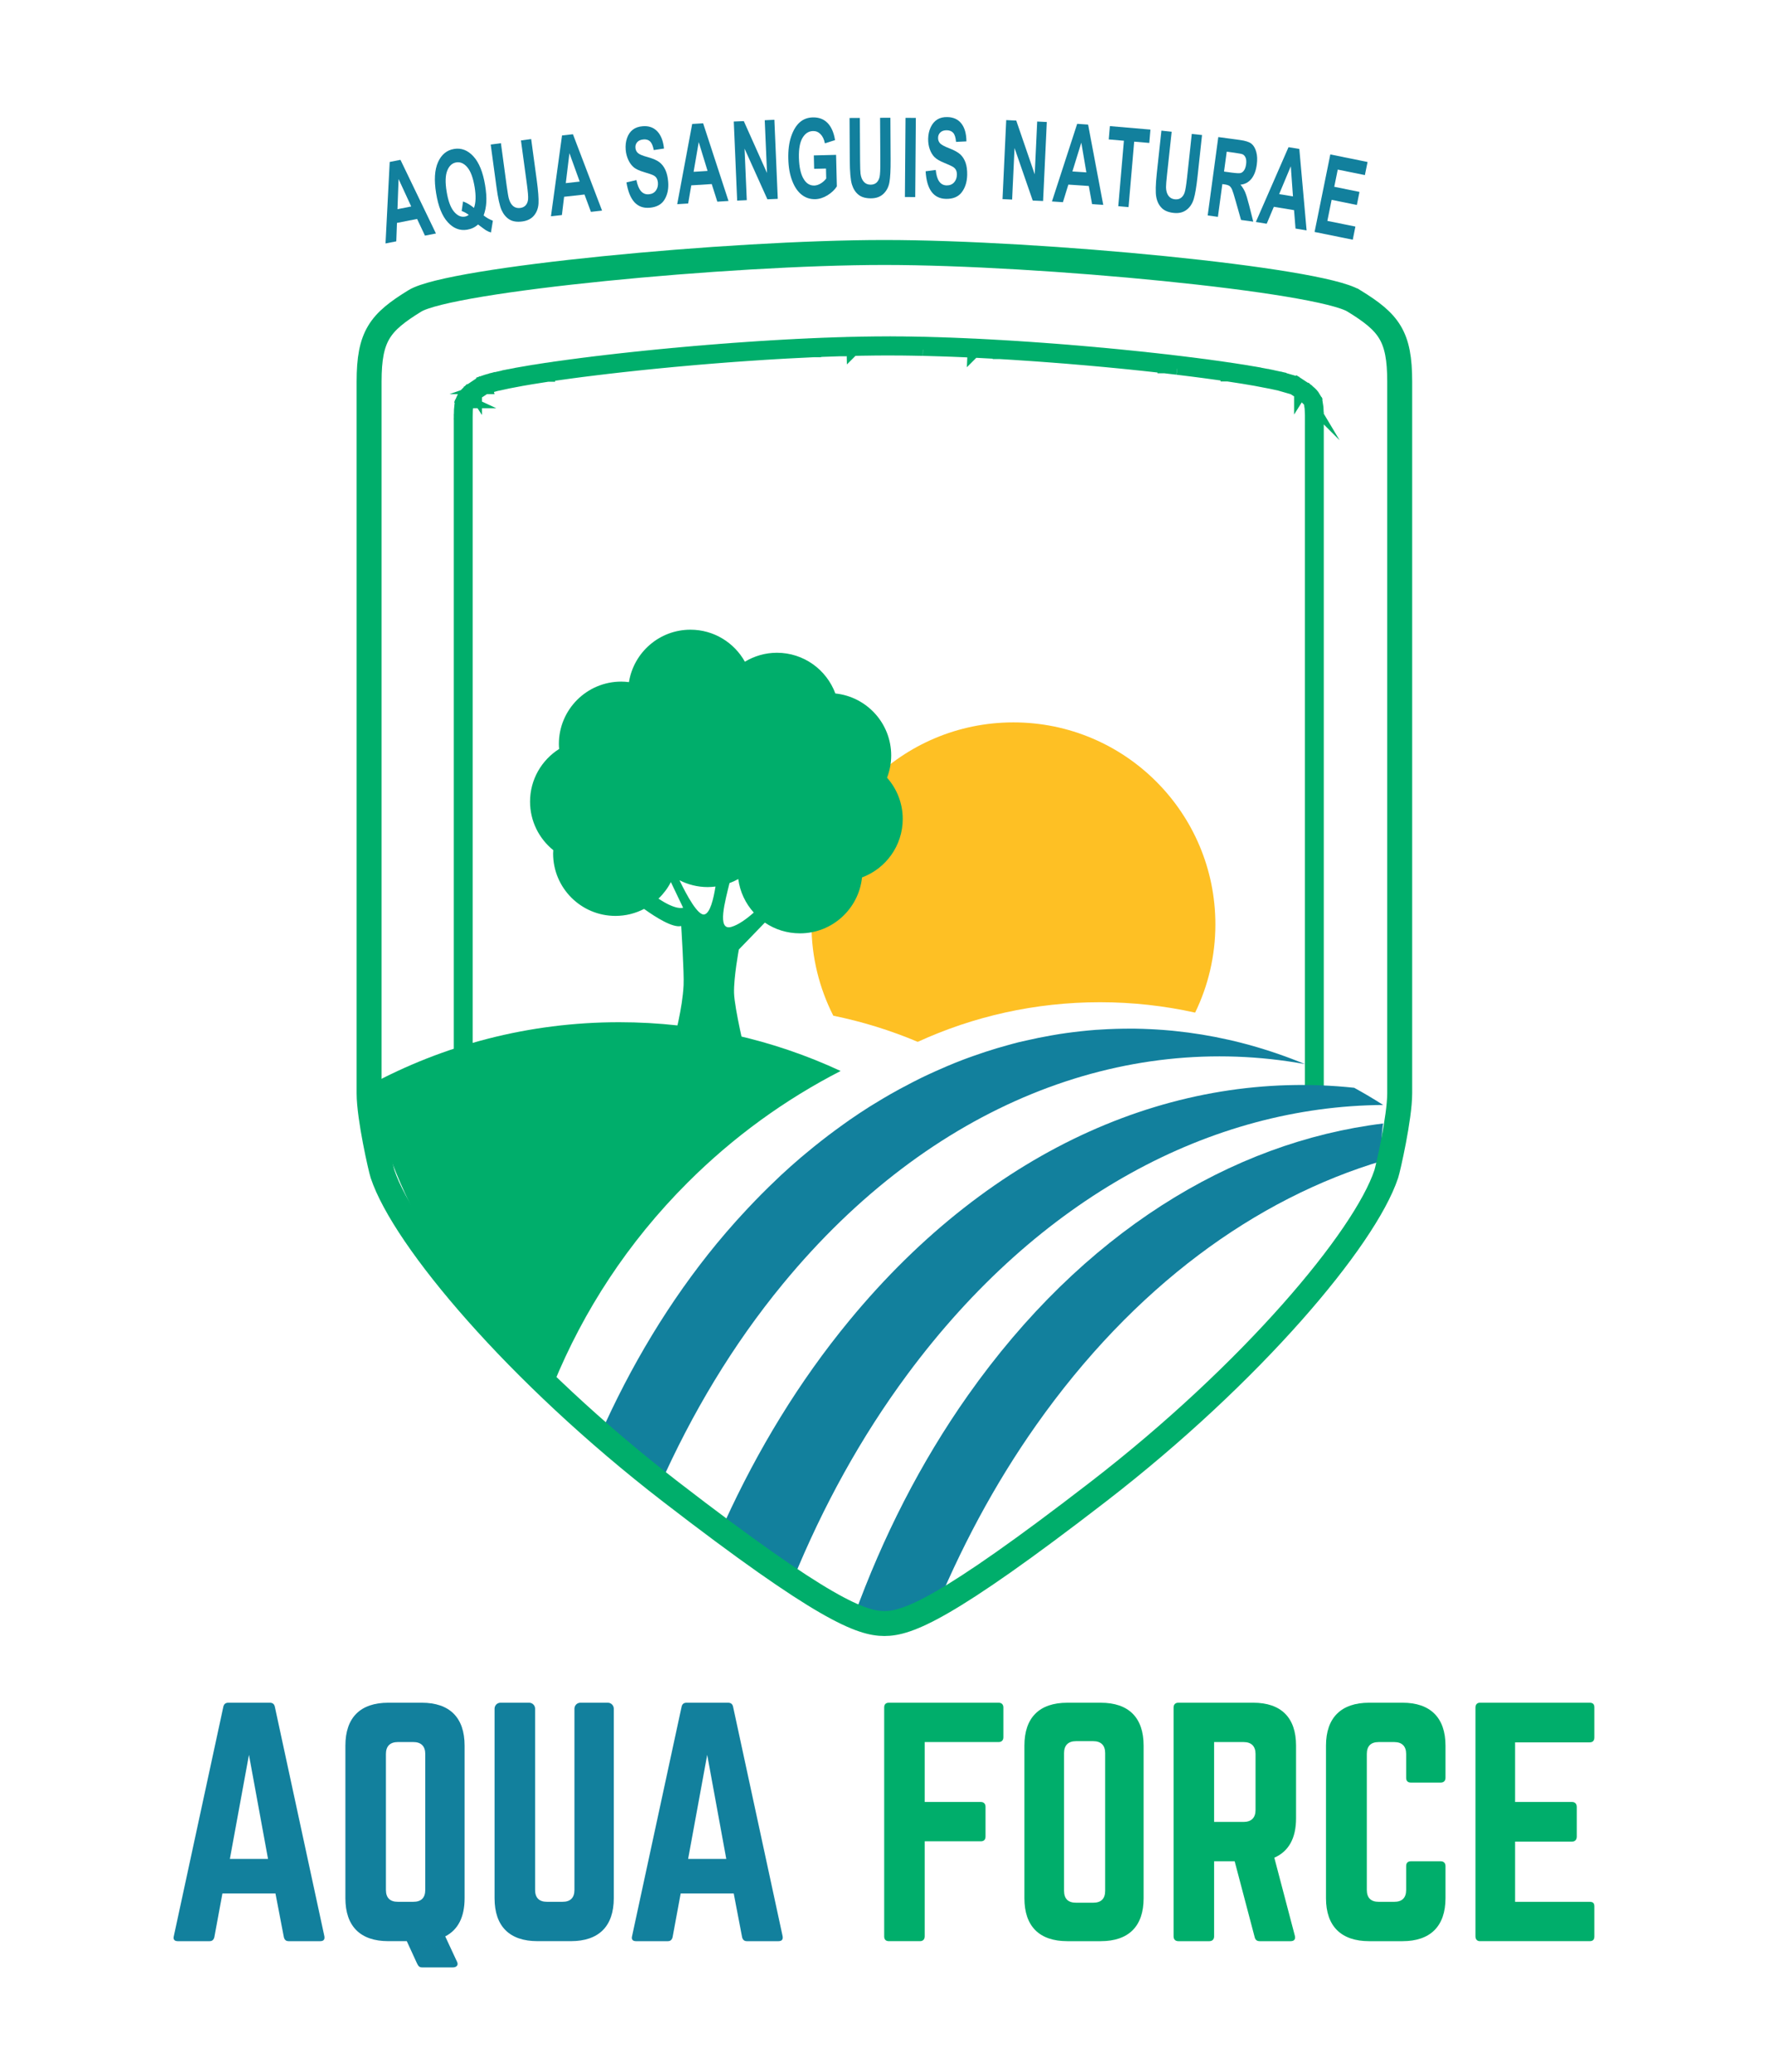
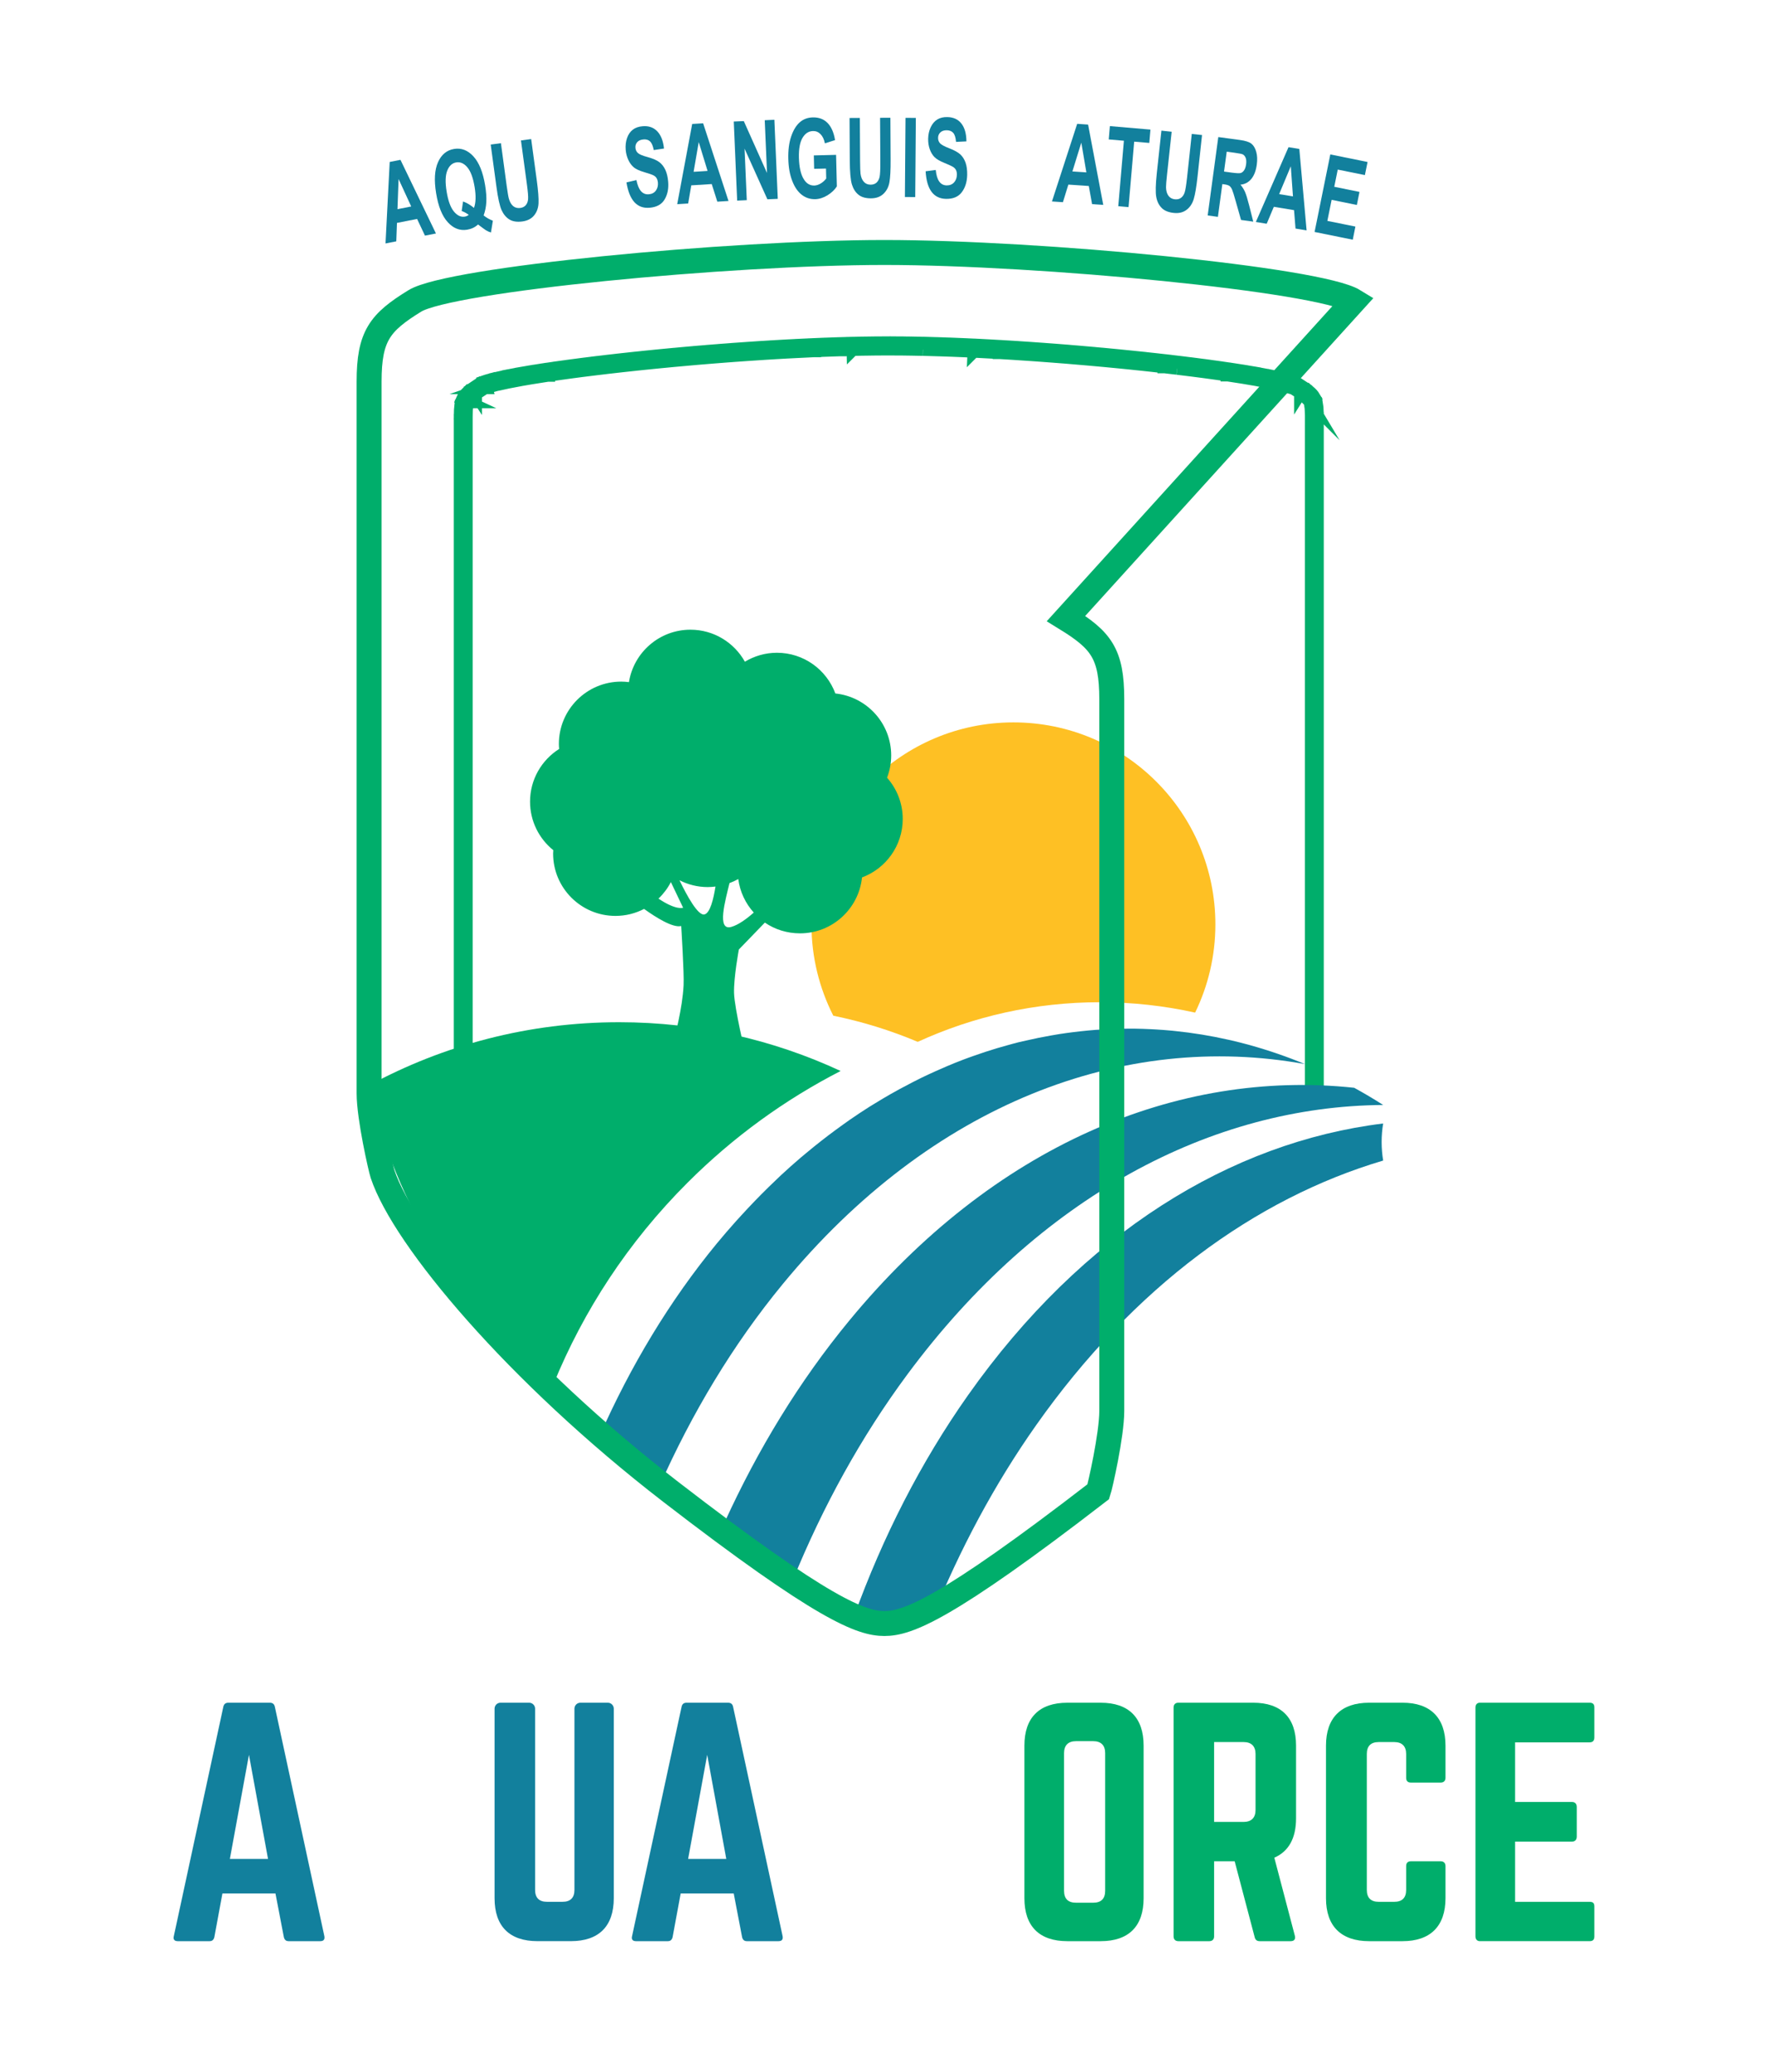
<svg xmlns="http://www.w3.org/2000/svg" width="100%" height="100%" viewBox="0 0 142 166" version="1.1" xml:space="preserve" style="fill-rule:evenodd;clip-rule:evenodd;stroke-miterlimit:10;">
  <path d="M71.913,27.986l-0.511,-0.002l0.001,-0.53l0.513,0.002l-0.003,0.53Zm-1.53,0l-0.004,-0.529l0.512,-0.003l0.001,0.53l-0.509,0.002Zm2.55,0.011l-0.51,-0.007l0.005,-0.529l0.513,0.006l-0.008,0.53Zm-3.571,0.002l-0.008,-0.53l0.512,-0.007l0.006,0.53l-0.51,0.007Zm4.592,0.017l-0.51,-0.01l0.009,-0.531l0.511,0.011l-0.01,0.53Zm-5.612,0.004l-0.012,-0.53l0.512,-0.011l0.009,0.529l-0.509,0.012Zm6.632,0.023l-0.51,-0.015l0.013,-0.53l0.513,0.015l-0.016,0.53Zm-7.653,0.005l-0.015,-0.53l0.511,-0.015l0.014,0.53l-0.51,0.015Zm8.675,0.028l-0.511,-0.017l0.016,-0.53l0.512,0.018l-0.017,0.529Zm-9.695,0.006l-0.018,-0.53l0.511,-0.018l0.017,0.53l-0.51,0.018Zm10.715,0.034l-0.512,-0.021l0.021,-0.529l0.511,0.021l-0.02,0.529Zm-11.736,0.007l-0.021,-0.53l0.47,-0.02l0.06,0.528l-0.509,0.022Zm12.756,0.039l-0.51,-0.024l0.022,-0.529l0.511,0.023l-0.023,0.53Zm-13.776,0.008l-0.024,-0.53l0.511,-0.024l0.022,0.529l-0.509,0.025Zm14.797,0.044l-0.511,-0.027l0.025,-0.53l0.511,0.027l-0.025,0.53Zm-15.818,0.007l-0.026,-0.529l0.46,-0.024l0.076,0.527l-0.51,0.026Zm16.836,0.049l-0.508,-0.029l0.026,-0.529l0.511,0.029l-0.029,0.529Zm-17.856,0.008l-0.029,-0.529l0.512,-0.029l0.027,0.529l-0.51,0.029Zm18.874,0.052l-0.51,-0.031l0.03,-0.529l0.51,0.031l-0.03,0.529Zm-19.893,0.01l-0.031,-0.528l0.512,-0.032l0.029,0.529l-0.51,0.031Zm20.913,0.057l-0.511,-0.034l0.032,-0.529l0.511,0.034l-0.032,0.529Zm-21.936,0.011l-0.034,-0.529l0.513,-0.035l0.032,0.53l-0.511,0.034Zm22.957,0.059l-0.511,-0.036l0.035,-0.528l0.511,0.036l-0.035,0.528Zm-23.977,0.012l-0.036,-0.529l0.512,-0.036l0.034,0.529l-0.51,0.036Zm24.998,0.064l-0.509,-0.038l0.036,-0.529l0.511,0.038l-0.038,0.529Zm-26.016,0.011l-0.039,-0.528l0.51,-0.038l0.037,0.528l-0.508,0.038Zm27.035,0.068l-0.509,-0.04l0.039,-0.529l0.51,0.04l-0.04,0.529Zm-28.052,0.012l-0.04,-0.528l0.51,-0.04l0.038,0.528l-0.508,0.04Zm29.071,0.072l-0.509,-0.043l0.04,-0.528l0.51,0.042l-0.041,0.529Zm-30.09,0.012l-0.041,-0.528l0.51,-0.042l0.04,0.528l-0.509,0.042Zm31.107,0.075l-0.508,-0.044l0.043,-0.528l0.509,0.044l-0.044,0.528Zm-32.124,0.014l-0.044,-0.528l0.511,-0.045l0.042,0.528l-0.509,0.045Zm33.143,0.078l-0.509,-0.046l0.044,-0.528l0.511,0.046l-0.046,0.528Zm-34.161,0.014l-0.046,-0.527l0.51,-0.047l0.045,0.528l-0.509,0.046Zm35.179,0.082l-0.509,-0.049l0.046,-0.528l0.509,0.049l-0.046,0.528Zm-36.197,0.015l-0.047,-0.528l0.51,-0.049l0.046,0.528l-0.509,0.049Zm37.213,0.085l-0.509,-0.051l0.049,-0.527l0.51,0.051l-0.05,0.527Zm-38.229,0.016l-0.05,-0.528l0.51,-0.051l0.048,0.528l-0.508,0.051Zm39.247,0.089l-0.51,-0.053l0.052,-0.527l0.508,0.052l-0.05,0.528Zm-40.264,0.016l-0.052,-0.527l0.51,-0.053l0.05,0.527l-0.508,0.053Zm41.278,0.093l-0.507,-0.055l0.052,-0.527l0.509,0.055l-0.054,0.527Zm-42.294,0.017l-0.054,-0.527l0.509,-0.056l0.053,0.528l-0.508,0.055Zm43.31,0.097l-0.508,-0.057l0.056,-0.527l0.509,0.057l-0.057,0.527Zm-44.326,0.018l-0.056,-0.527l0.508,-0.058l0.056,0.527l-0.508,0.058Zm45.342,0.101l-0.508,-0.06l0.057,-0.527l0.509,0.061l-0.058,0.526Zm-46.357,0.019l-0.058,-0.527l0.508,-0.06l0.058,0.526l-0.508,0.061Zm47.371,0.106l-0.508,-0.063l0.061,-0.526l0.509,0.063l-0.062,0.526Zm-48.386,0.019l-0.061,-0.526l0.508,-0.064l0.061,0.527l-0.508,0.063Zm49.4,0.111l-0.507,-0.066l0.063,-0.526l0.507,0.066l-0.063,0.526Zm-50.412,0.02l-0.065,-0.525l0.508,-0.067l0.064,0.525l-0.507,0.067Zm51.426,0.118l-0.508,-0.07l0.067,-0.526l0.507,0.07l-0.066,0.526Zm-52.439,0.021l-0.068,-0.526l0.508,-0.07l0.066,0.526l-0.506,0.07Zm53.449,0.123l-0.506,-0.074l0.07,-0.524l0.508,0.074l-0.072,0.524Zm-54.46,0.023l-0.072,-0.525l0.508,-0.074l0.07,0.524l-0.506,0.075Zm55.47,0.131l-0.505,-0.078l0.074,-0.524l0.507,0.079l-0.076,0.523Zm-56.479,0.025l-0.078,-0.524l0.507,-0.08l0.076,0.524l-0.505,0.08Zm57.485,0.142l-0.503,-0.085l0.08,-0.523l0.507,0.085l-0.084,0.523Zm-58.492,0.026l-0.085,-0.522l0.506,-0.087l0.082,0.523l-0.503,0.086Zm59.496,0.157c-0.16,-0.032 -0.327,-0.062 -0.5,-0.094l0.088,-0.522c0.175,0.032 0.343,0.063 0.506,0.095l-0.094,0.521Zm-60.499,0.029l-0.095,-0.521c0.162,-0.031 0.331,-0.064 0.506,-0.096l0.089,0.522c-0.173,0.032 -0.34,0.064 -0.5,0.095Zm61.494,0.178c-0.155,-0.035 -0.321,-0.071 -0.496,-0.108l0.1,-0.519c0.178,0.037 0.347,0.073 0.506,0.109l-0.11,0.518Zm-62.488,0.035l-0.113,-0.517c0.158,-0.037 0.327,-0.075 0.506,-0.113l0.102,0.519c-0.175,0.037 -0.341,0.074 -0.495,0.111Zm63.462,0.221c-0.14,-0.045 -0.301,-0.09 -0.482,-0.137l0.124,-0.514c0.191,0.049 0.361,0.097 0.507,0.144l-0.149,0.507Zm-64.425,0.047l-0.165,-0.502c0.144,-0.05 0.313,-0.102 0.509,-0.155l0.131,0.512c-0.183,0.05 -0.342,0.098 -0.475,0.145Zm65.259,0.41c-0.125,-0.085 -0.267,-0.177 -0.426,-0.279l0.268,-0.451c0.164,0.105 0.31,0.2 0.438,0.287l-0.28,0.443Zm-66.08,0.086l-0.287,-0.439c0.127,-0.088 0.272,-0.185 0.437,-0.292l0.271,0.45c-0.159,0.103 -0.298,0.195 -0.421,0.281Zm66.761,0.526c-0.063,-0.106 -0.155,-0.208 -0.289,-0.321l0.324,-0.41c0.178,0.151 0.305,0.294 0.399,0.452l-0.434,0.279Zm-67.374,0.109l-0.467,-0.217c0.08,-0.186 0.195,-0.347 0.359,-0.507l0.35,0.387c-0.115,0.112 -0.19,0.216 -0.242,0.337Zm67.554,0.781c-0.007,-0.206 -0.021,-0.362 -0.042,-0.49l0.503,-0.092c0.026,0.153 0.042,0.332 0.05,0.563l-0.511,0.019Zm-67.682,0.155l-0.511,-0.011c0.004,-0.212 0.013,-0.394 0.03,-0.553l0.509,0.061c-0.017,0.145 -0.024,0.31 -0.028,0.503Zm68.2,0.894l-0.51,0l0,-0.528l0.51,-0.003l0,0.531Zm-68.204,0.159l-0.511,0l0,-0.53l0.511,0l0,0.53Zm68.204,0.901l-0.511,0l0,-0.53l0.511,0l0,0.53Zm-68.204,0.159l-0.511,0l0,-0.53l0.511,0l0,0.53Zm68.204,0.901l-0.511,0l0,-0.53l0.511,0l0,0.53Zm-68.204,0.159l-0.511,0l0,-0.53l0.511,0l0,0.53Zm68.204,0.901l-0.511,0l0,-0.53l0.511,0l0,0.53Zm-68.204,0.159l-0.511,0l0,-0.53l0.511,0l0,0.53Zm68.204,0.901l-0.511,0l0,-0.53l0.511,0l0,0.53Zm-68.204,0.159l-0.511,0l0,-0.53l0.511,0l0,0.53Zm68.204,0.901l-0.511,0l0,-0.53l0.511,0l0,0.53Zm-68.204,0.159l-0.511,0l0,-0.53l0.511,0l0,0.53Zm68.204,0.901l-0.511,0l0,-0.53l0.511,0l0,0.53Zm-68.204,0.159l-0.511,0l0,-0.53l0.511,0l0,0.53Zm68.204,0.901l-0.511,0l0,-0.53l0.511,0l0,0.53Zm-68.204,0.159l-0.511,0l0,-0.53l0.511,0l0,0.53Zm68.204,0.901l-0.511,0l0,-0.53l0.511,0l0,0.53Zm-68.204,0.158l-0.511,0l0,-0.53l0.511,0l0,0.53Zm68.204,0.901l-0.511,0l0,-0.53l0.511,0l0,0.53Zm-68.204,0.159l-0.511,0l0,-0.53l0.511,0l0,0.53Zm68.204,0.901l-0.511,0l0,-0.53l0.511,0l0,0.53Zm-68.204,0.159l-0.511,0l0,-0.53l0.511,0l0,0.53Zm68.204,0.901l-0.511,0l0,-0.53l0.511,0l0,0.53Zm-68.204,0.159l-0.511,0l0,-0.53l0.511,0l0,0.53Zm68.204,0.901l-0.511,-0.001l0,-0.53l0.511,0l0,0.53Zm-68.204,0.16l-0.511,0l0,-0.53l0.511,0l0,0.53Zm68.204,0.901l-0.511,-0.001l0,-0.53l0.511,0l0,0.53Zm-68.204,0.159l-0.511,0l0,-0.53l0.511,0l0,0.53Zm68.204,0.901l-0.511,0l0,-0.53l0.511,0l0,0.53Zm-68.204,0.159l-0.511,0l0,-0.53l0.511,0l0,0.53Zm68.204,0.901l-0.511,0l0,-0.53l0.511,0l0,0.53Zm-68.204,0.159l-0.511,0l0,-0.53l0.511,0l0,0.53Zm68.204,0.901l-0.511,0l0,-0.53l0.511,0l0,0.53Zm-68.204,0.159l-0.511,0l0,-0.53l0.511,0l0,0.53Zm68.204,0.9l-0.511,0l0,-0.53l0.511,0l0,0.53Zm-68.204,0.159l-0.511,0l0,-0.53l0.511,0l0,0.53Zm68.204,0.901l-0.511,0l0,-0.53l0.511,0l0,0.53Zm-68.204,0.159l-0.511,0l0,-0.53l0.511,0l0,0.53Zm68.204,0.901l-0.511,0l0,-0.53l0.511,0l0,0.53Zm-68.204,0.16l-0.511,0l0,-0.53l0.511,0l0,0.53Zm68.204,0.9l-0.511,0l0,-0.53l0.511,0l0,0.53Zm-68.204,0.159l-0.511,0l0,-0.53l0.511,0l0,0.53Zm68.204,0.901l-0.511,0l0,-0.53l0.511,0l0,0.53Zm-68.204,0.159l-0.511,0l0,-0.53l0.511,0l0,0.53Zm68.204,0.901l-0.511,0l0,-0.53l0.511,0l0,0.53Zm-68.204,0.159l-0.511,0l0,-0.53l0.511,0l0,0.53Zm68.204,0.901l-0.511,0l0,-0.53l0.511,0l0,0.53Zm-68.204,0.159l-0.511,0l0,-0.53l0.511,0l0,0.53Zm68.204,0.901l-0.511,0l0,-0.53l0.511,0l0,0.53Zm-68.204,0.159l-0.511,0l0,-0.53l0.511,0l0,0.53Zm68.204,0.901l-0.511,0l0,-0.53l0.511,0l0,0.53Zm-68.204,0.158l-0.511,0l0,-0.53l0.511,0l0,0.53Zm68.204,0.901l-0.511,0l0,-0.53l0.511,0l0,0.53Zm-68.204,0.159l-0.511,0l0,-0.53l0.511,0l0,0.53Zm68.204,0.901l-0.511,0l0,-0.53l0.511,0l0,0.53Zm-68.204,0.16l-0.511,0l0,-0.53l0.511,0l0,0.53Zm68.204,0.9l-0.511,0l0,-0.53l0.511,0l0,0.53Zm-68.204,0.159l-0.511,0l0,-0.53l0.511,0l0,0.53Zm68.204,0.901l-0.511,0l0,-0.53l0.511,0l0,0.53Zm-68.204,0.159l-0.511,0l0,-0.53l0.511,0l0,0.53Zm68.204,0.901l-0.511,0l0,-0.53l0.511,0l0,0.53Zm-68.204,0.159l-0.511,0l0,-0.53l0.511,0l0,0.53Zm68.204,0.901l-0.511,0l0,-0.53l0.511,0l0,0.53Zm-68.204,0.159l-0.511,0l0,-0.53l0.511,0l0,0.53Zm68.204,0.901l-0.511,0l0,-0.53l0.511,0l0,0.53Zm-68.204,0.159l-0.511,0l0,-0.53l0.511,0l0,0.53Zm68.204,0.901l-0.511,0l0,-0.53l0.511,0l0,0.53Zm-68.204,0.159l-0.511,0l0,-0.53l0.511,0l0,0.53Zm68.204,0.9l-0.511,0l0,-0.53l0.511,0l0,0.53Zm-68.204,0.159l-0.511,0l0,-0.53l0.511,0l0,0.53Zm68.204,0.901l-0.511,0l0,-0.53l0.511,0l0,0.53Zm-68.204,0.16l-0.511,0l0,-0.53l0.511,0l0,0.53Zm68.204,0.9l-0.511,0l0,-0.53l0.511,0l0,0.53Zm-68.204,0.16l-0.511,0l0,-0.53l0.511,0l0,0.53Zm68.204,0.9l-0.511,0l0,-0.53l0.511,0l0,0.53Zm-68.204,0.159l-0.511,0l0,-0.53l0.511,0l0,0.53Zm68.204,0.901l-0.511,0l0,-0.53l0.511,0l0,0.53Zm-68.204,0.159l-0.511,0l0,-0.53l0.511,0l0,0.53Zm68.204,0.901l-0.511,0l0,-0.53l0.511,0l0,0.53Zm-68.204,0.159l-0.511,0l0,-0.53l0.511,0l0,0.53Zm68.204,0.901l-0.511,0l0,-0.53l0.511,0l0,0.53Zm-68.204,0.159l-0.511,0l0,-0.53l0.511,0l0,0.53Zm68.204,0.901l-0.511,0l0,-0.53l0.511,0l0,0.53Zm-68.204,0.159l-0.511,0l0,-0.53l0.511,0l0,0.53Zm68.204,0.9l-0.511,0l0,-0.53l0.511,0l0,0.53Zm-68.204,0.16l-0.511,0l0,-0.53l0.511,0l0,0.53Zm68.204,0.9l-0.511,0l0,-0.53l0.511,0l0,0.53Zm-68.204,0.16l-0.511,0l0,-0.53l0.511,0l0,0.53Zm68.204,0.9l-0.511,0l0,-0.53l0.511,0l0,0.53Zm-68.204,0.16l-0.511,0l0,-0.53l0.511,0l0,0.53Zm68.204,0.9l-0.511,0l0,-0.53l0.511,0l0,0.53Zm-68.204,0.159l-0.511,0l0,-0.53l0.511,0l0,0.53Zm68.204,0.901l-0.511,0l0,-0.53l0.511,0l0,0.53Zm-68.204,0.159l-0.511,0l0,-0.53l0.511,0l0,0.53Zm68.204,0.901l-0.511,0l0,-0.53l0.511,0l0,0.53Zm-68.204,0.159l-0.511,0l0,-0.53l0.511,0l0,0.53Zm68.204,0.901l-0.511,0l0,-0.53l0.511,0l0,0.53Zm-68.204,0.159l-0.511,0l0,-0.53l0.511,0l0,0.53Zm68.204,0.901l-0.511,0l0,-0.53l0.511,0l0,0.53Zm0,1.059l-0.511,0l0,-0.53l0.511,0l0,0.53Zm-0.012,1.079l-0.511,-0.037c0.008,-0.117 0.013,-0.222 0.013,-0.315l0,-0.196l0.51,0l0,0.196c0,0.103 -0.003,0.222 -0.012,0.352Z" style="fill:none;fill-rule:nonzero;stroke:#00ae6b;stroke-width:1px;" />
  <path d="M67.364,85.817c-5.395,-2.507 -11.408,-3.908 -17.749,-3.908c-7.252,0 -14.077,1.832 -20.038,5.057c2.067,9.6 7.403,17.981 14.782,23.93c2.394,-5.864 5.966,-11.36 10.726,-16.119c3.704,-3.705 7.856,-6.689 12.279,-8.96" style="fill:#00ae6b;fill-rule:nonzero;" />
  <path d="M88.144,80.307c-5.21,0 -10.153,1.138 -14.6,3.175c-2.194,-0.926 -4.462,-1.624 -6.767,-2.095c-1.117,-2.199 -1.75,-4.684 -1.75,-7.318c0,-8.939 7.245,-16.185 16.184,-16.185c8.938,0 16.184,7.246 16.184,16.185c0,2.535 -0.584,4.934 -1.623,7.071c-2.456,-0.545 -5.008,-0.833 -7.628,-0.833" style="fill:#fec024;fill-rule:nonzero;" />
  <path d="M58.593,74.275c-1.174,0.326 -0.471,-2.106 -0.135,-3.514c0.244,-0.091 0.479,-0.197 0.703,-0.323c0.136,1.025 0.581,1.952 1.242,2.684c-0.572,0.508 -1.231,0.992 -1.81,1.153m-2.157,-1c-0.508,0.092 -1.372,-1.471 -1.986,-2.742c0.681,0.347 1.449,0.547 2.265,0.547c0.21,0 0.416,-0.017 0.619,-0.043c-0.158,1.017 -0.436,2.153 -0.898,2.238m-3.668,-1.27c0.4,-0.382 0.737,-0.829 0.993,-1.325l0.981,2.055c-0.001,0 -0.534,0.236 -1.974,-0.73m18.649,-11.468c0,-2.584 -1.961,-4.708 -4.475,-4.97c-0.706,-1.903 -2.532,-3.262 -4.682,-3.262c-0.94,0 -1.817,0.265 -2.568,0.717c-0.854,-1.529 -2.487,-2.565 -4.363,-2.565c-2.488,0 -4.546,1.821 -4.928,4.201c-0.203,-0.025 -0.408,-0.042 -0.618,-0.042c-2.759,0 -4.997,2.237 -4.997,4.997c0,0.135 0.01,0.268 0.021,0.4c-1.4,0.886 -2.331,2.443 -2.331,4.221c0,1.572 0.727,2.973 1.862,3.889c-0.005,0.09 -0.014,0.179 -0.014,0.27c0,2.759 2.237,4.997 4.998,4.997c0.827,0 1.604,-0.204 2.292,-0.559c0.951,0.683 2.314,1.538 2.974,1.368c0,0 0.246,3.803 0.192,4.768c-0.1,1.838 -0.651,3.883 -1.04,5.538l6.008,0c0,0 -0.885,-3.689 -0.924,-4.922c-0.039,-1.232 0.385,-3.501 0.385,-3.501l2.084,-2.156c0.802,0.549 1.772,0.861 2.817,0.861c2.583,0 4.708,-1.966 4.969,-4.48c1.903,-0.706 3.262,-2.537 3.262,-4.687c0,-1.269 -0.477,-2.423 -1.256,-3.305c0.211,-0.553 0.332,-1.151 0.332,-1.778" style="fill:#00ae6b;fill-rule:nonzero;" />
  <path d="M108.519,87.162c-14.176,-1.513 -28.924,4.642 -40.48,18.677c-3.992,4.846 -7.311,10.306 -9.977,16.151c0.051,0.042 0.108,0.073 0.157,0.117c1.729,1.54 3.657,2.886 5.323,4.484c2.403,-5.884 5.451,-11.438 9.166,-16.455c10.579,-14.285 24.411,-21.501 38.133,-21.596c-0.764,-0.49 -1.539,-0.946 -2.322,-1.378" style="fill:#12809d;fill-rule:nonzero;" />
  <path d="M110.84,90.024c-12.172,1.489 -24.109,8.787 -33.271,21.778c-3.804,5.394 -6.835,11.373 -9.124,17.686c2.082,0.011 4.16,0.047 6.236,0.175c2.22,-5.491 4.994,-10.706 8.358,-15.476c7.812,-11.076 17.567,-18.161 27.802,-21.193c-0.164,-0.979 -0.165,-1.991 -0.001,-2.97" style="fill:#12809d;fill-rule:nonzero;" />
  <path d="M100.211,83.758c-0.061,-0.016 -0.122,-0.033 -0.183,-0.051c-0.459,-0.124 -0.92,-0.24 -1.381,-0.348c-0.064,-0.015 -0.129,-0.028 -0.192,-0.042c-1.425,-0.323 -2.862,-0.558 -4.306,-0.705c-0.068,-0.006 -0.137,-0.016 -0.207,-0.022c-0.436,-0.043 -0.872,-0.075 -1.308,-0.101c-0.132,-0.008 -0.265,-0.014 -0.399,-0.021c-0.431,-0.021 -0.863,-0.038 -1.295,-0.043c-0.059,-0.001 -0.12,0.001 -0.18,0c-0.9,-0.006 -1.797,0.022 -2.696,0.082c-0.095,0.005 -0.19,0.009 -0.283,0.016c-0.389,0.029 -0.778,0.069 -1.167,0.11c-0.2,0.023 -0.401,0.044 -0.602,0.07c-0.368,0.046 -0.737,0.096 -1.105,0.153c-0.217,0.033 -0.435,0.073 -0.654,0.111c-0.675,0.117 -1.351,0.254 -2.024,0.41c-0.197,0.045 -0.395,0.085 -0.59,0.133c-0.32,0.079 -0.637,0.17 -0.953,0.257c-0.277,0.076 -0.552,0.154 -0.828,0.236c-0.305,0.092 -0.611,0.188 -0.916,0.288c-0.296,0.097 -0.593,0.2 -0.89,0.305c-0.282,0.1 -0.567,0.199 -0.848,0.307c-0.443,0.167 -0.886,0.347 -1.326,0.534c-0.302,0.126 -0.603,0.26 -0.903,0.395c-0.374,0.17 -0.749,0.34 -1.121,0.521c-0.246,0.12 -0.491,0.246 -0.734,0.37c-0.346,0.178 -0.691,0.359 -1.035,0.546c-0.232,0.129 -0.465,0.255 -0.696,0.387c-0.419,0.239 -0.836,0.487 -1.251,0.743c-0.147,0.09 -0.295,0.176 -0.441,0.268c-0.547,0.344 -1.09,0.707 -1.629,1.08c-0.184,0.127 -0.366,0.261 -0.549,0.391c-0.381,0.274 -0.761,0.552 -1.138,0.838c-0.197,0.15 -0.393,0.3 -0.587,0.453c-0.396,0.31 -0.789,0.629 -1.18,0.956c-0.152,0.127 -0.305,0.251 -0.456,0.38c-0.532,0.455 -1.061,0.924 -1.583,1.41c-0.116,0.108 -0.229,0.22 -0.344,0.33c-0.415,0.393 -0.827,0.793 -1.234,1.205c-0.17,0.17 -0.338,0.344 -0.506,0.518c-0.368,0.381 -0.733,0.772 -1.095,1.167c-0.155,0.171 -0.311,0.338 -0.465,0.511c-0.502,0.563 -1,1.14 -1.49,1.733c-3.794,4.609 -6.915,9.826 -9.392,15.417c1.689,1.22 3.339,2.558 4.769,4.088c2.618,-5.9 5.914,-11.406 9.92,-16.27c11.907,-14.46 27.328,-20.251 41.835,-17.61c-1.437,-0.595 -2.893,-1.096 -4.362,-1.506" style="fill:#12809d;fill-rule:nonzero;" />
-   <path d="M108.5,24.112c-2.804,-1.726 -25.122,-3.881 -37.627,-3.881c-12.508,0 -34.826,2.155 -37.63,3.881c-2.803,1.726 -3.665,2.803 -3.665,6.468l0,57.028c0,1.939 0.942,6.063 1.078,6.467c1.725,5.178 10.782,15.959 23.073,25.45c12.292,9.486 15.311,10.565 17.144,10.565c1.831,0 4.852,-1.079 17.142,-10.565c12.291,-9.491 21.347,-20.272 23.073,-25.45c0.136,-0.404 1.077,-4.528 1.077,-6.467l0,-57.028c0,-3.665 -0.861,-4.742 -3.665,-6.468Z" style="fill:none;fill-rule:nonzero;stroke:#00ae6b;stroke-width:2px;" />
+   <path d="M108.5,24.112c-2.804,-1.726 -25.122,-3.881 -37.627,-3.881c-12.508,0 -34.826,2.155 -37.63,3.881c-2.803,1.726 -3.665,2.803 -3.665,6.468l0,57.028c0,1.939 0.942,6.063 1.078,6.467c1.725,5.178 10.782,15.959 23.073,25.45c12.292,9.486 15.311,10.565 17.144,10.565c1.831,0 4.852,-1.079 17.142,-10.565c0.136,-0.404 1.077,-4.528 1.077,-6.467l0,-57.028c0,-3.665 -0.861,-4.742 -3.665,-6.468Z" style="fill:none;fill-rule:nonzero;stroke:#00ae6b;stroke-width:2px;" />
  <path d="M32.953,16.544l-1.013,-2.2l-0.088,2.417l1.101,-0.217Zm1.982,2.165l-0.88,0.172l-0.632,-1.337l-1.613,0.317l-0.053,1.477l-0.863,0.17l0.335,-6.531l0.862,-0.17l2.844,5.902Z" style="fill:#12809d;fill-rule:nonzero;" />
  <path d="M37.982,16.66c0.15,-0.403 0.17,-0.962 0.053,-1.67c-0.121,-0.733 -0.313,-1.26 -0.581,-1.579c-0.266,-0.319 -0.566,-0.451 -0.893,-0.397c-0.329,0.054 -0.569,0.276 -0.721,0.662c-0.154,0.385 -0.169,0.945 -0.049,1.677c0.121,0.744 0.316,1.276 0.586,1.599c0.267,0.322 0.557,0.458 0.87,0.406c0.117,-0.019 0.222,-0.068 0.319,-0.142c-0.199,-0.143 -0.388,-0.247 -0.57,-0.31l0.111,-0.762c0.292,0.101 0.583,0.271 0.875,0.516m0.774,0.604c0.237,0.186 0.484,0.328 0.741,0.422l-0.154,0.942c-0.131,-0.037 -0.261,-0.095 -0.394,-0.172c-0.03,-0.014 -0.244,-0.172 -0.642,-0.468c-0.237,0.221 -0.528,0.36 -0.872,0.418c-0.584,0.095 -1.101,-0.105 -1.552,-0.6c-0.45,-0.491 -0.762,-1.266 -0.933,-2.316c-0.173,-1.05 -0.123,-1.882 0.151,-2.495c0.272,-0.611 0.702,-0.966 1.29,-1.061c0.581,-0.096 1.099,0.105 1.549,0.599c0.453,0.494 0.763,1.265 0.936,2.316c0.083,0.507 0.115,0.954 0.096,1.332c-0.02,0.382 -0.092,0.741 -0.216,1.083" style="fill:#12809d;fill-rule:nonzero;" />
  <path d="M39.323,11.583l0.819,-0.111l0.459,3.402c0.075,0.527 0.129,0.873 0.174,1.03c0.072,0.27 0.187,0.473 0.344,0.608c0.158,0.131 0.349,0.181 0.572,0.152c0.191,-0.025 0.337,-0.102 0.444,-0.224c0.105,-0.122 0.167,-0.283 0.184,-0.479c0.02,-0.194 -0.016,-0.606 -0.1,-1.231l-0.472,-3.475l0.819,-0.112l0.448,3.299c0.114,0.843 0.161,1.456 0.142,1.843c-0.02,0.386 -0.139,0.713 -0.356,0.978c-0.219,0.266 -0.533,0.427 -0.939,0.482c-0.424,0.057 -0.77,0.005 -1.033,-0.154c-0.263,-0.16 -0.473,-0.408 -0.629,-0.744c-0.153,-0.335 -0.295,-0.971 -0.421,-1.914l-0.455,-3.35Z" style="fill:#12809d;fill-rule:nonzero;" />
-   <path d="M46.454,14.55l-0.822,-2.276l-0.292,2.401l1.114,-0.125Zm1.792,2.325l-0.892,0.101l-0.515,-1.39l-1.634,0.182l-0.177,1.465l-0.877,0.096l0.888,-6.476l0.874,-0.096l2.333,6.118Z" style="fill:#12809d;fill-rule:nonzero;" />
  <path d="M50.202,14.616l0.798,-0.186c0.156,0.8 0.485,1.18 0.99,1.138c0.249,-0.02 0.439,-0.119 0.568,-0.297c0.129,-0.176 0.184,-0.386 0.165,-0.631c-0.014,-0.142 -0.048,-0.263 -0.105,-0.359c-0.058,-0.098 -0.142,-0.173 -0.249,-0.228c-0.107,-0.058 -0.363,-0.146 -0.767,-0.266c-0.363,-0.105 -0.632,-0.232 -0.81,-0.374c-0.176,-0.147 -0.322,-0.343 -0.439,-0.593c-0.117,-0.25 -0.189,-0.522 -0.213,-0.816c-0.028,-0.346 0.009,-0.659 0.109,-0.945c0.101,-0.288 0.255,-0.508 0.462,-0.668c0.207,-0.159 0.468,-0.251 0.789,-0.275c0.48,-0.041 0.869,0.093 1.166,0.402c0.298,0.308 0.479,0.769 0.544,1.384l-0.821,0.123c-0.064,-0.337 -0.162,-0.566 -0.293,-0.692c-0.132,-0.126 -0.309,-0.18 -0.531,-0.16c-0.221,0.018 -0.389,0.09 -0.5,0.216c-0.111,0.129 -0.158,0.279 -0.143,0.454c0.013,0.171 0.08,0.314 0.198,0.421c0.12,0.108 0.38,0.218 0.785,0.324c0.427,0.12 0.739,0.256 0.937,0.409c0.2,0.154 0.358,0.36 0.478,0.616c0.118,0.258 0.194,0.577 0.224,0.954c0.045,0.55 -0.05,1.022 -0.286,1.418c-0.235,0.396 -0.638,0.616 -1.203,0.662c-1.004,0.083 -1.621,-0.595 -1.853,-2.031" style="fill:#12809d;fill-rule:nonzero;" />
  <path d="M56.702,13.697l-0.709,-2.313l-0.41,2.383l1.119,-0.07Zm1.677,2.408l-0.896,0.055l-0.448,-1.412l-1.64,0.104l-0.248,1.454l-0.878,0.055l1.2,-6.428l0.877,-0.053l2.033,6.225Z" style="fill:#12809d;fill-rule:nonzero;" />
  <path d="M59.073,16.075l-0.272,-6.336l0.804,-0.034l1.86,4.157l-0.182,-4.229l0.772,-0.035l0.272,6.335l-0.832,0.036l-1.829,-4.059l0.178,4.129l-0.771,0.036Z" style="fill:#12809d;fill-rule:nonzero;" />
  <path d="M65.242,13.527l-0.026,-1.073l1.785,-0.045l0.061,2.527c-0.174,0.272 -0.423,0.508 -0.748,0.711c-0.324,0.198 -0.654,0.303 -0.986,0.313c-0.405,0.008 -0.766,-0.109 -1.081,-0.354c-0.316,-0.245 -0.57,-0.614 -0.762,-1.115c-0.194,-0.497 -0.298,-1.087 -0.314,-1.767c-0.018,-0.697 0.061,-1.296 0.232,-1.797c0.17,-0.5 0.4,-0.876 0.686,-1.127c0.287,-0.254 0.633,-0.382 1.041,-0.393c0.487,-0.012 0.884,0.136 1.185,0.444c0.303,0.31 0.503,0.768 0.602,1.376l-0.813,0.258c-0.068,-0.325 -0.186,-0.572 -0.356,-0.74c-0.167,-0.17 -0.365,-0.25 -0.593,-0.245c-0.353,0.007 -0.633,0.189 -0.843,0.542c-0.211,0.352 -0.307,0.885 -0.291,1.595c0.021,0.766 0.151,1.344 0.398,1.734c0.211,0.34 0.49,0.503 0.837,0.495c0.161,-0.004 0.326,-0.057 0.498,-0.156c0.173,-0.1 0.323,-0.235 0.456,-0.405l-0.019,-0.801l-0.949,0.023Z" style="fill:#12809d;fill-rule:nonzero;" />
  <path d="M68.079,9.454l0.825,-0.004l0.019,3.432c0.003,0.532 0.016,0.881 0.037,1.041c0.038,0.281 0.126,0.495 0.266,0.648c0.139,0.152 0.319,0.229 0.546,0.227c0.192,-0.003 0.347,-0.054 0.468,-0.165c0.12,-0.108 0.201,-0.261 0.246,-0.45c0.043,-0.193 0.063,-0.604 0.06,-1.237l-0.02,-3.507l0.826,-0.004l0.018,3.331c0.006,0.851 -0.027,1.466 -0.096,1.846c-0.07,0.378 -0.23,0.684 -0.481,0.921c-0.25,0.238 -0.581,0.356 -0.993,0.359c-0.428,0.001 -0.763,-0.092 -1.002,-0.287c-0.243,-0.192 -0.417,-0.465 -0.528,-0.818c-0.109,-0.351 -0.167,-1.004 -0.173,-1.951l-0.018,-3.382Z" style="fill:#12809d;fill-rule:nonzero;" />
  <path d="M73.391,9.449l-0.049,6.343l-0.827,-0.007l0.049,-6.342l0.827,0.006Z" style="fill:#12809d;" />
  <path d="M74.175,13.725l0.812,-0.105c0.076,0.813 0.365,1.224 0.87,1.236c0.252,0.003 0.449,-0.077 0.596,-0.238c0.145,-0.162 0.222,-0.367 0.228,-0.612c0.003,-0.145 -0.021,-0.266 -0.068,-0.37c-0.048,-0.102 -0.125,-0.184 -0.225,-0.251c-0.1,-0.067 -0.347,-0.182 -0.737,-0.343c-0.349,-0.141 -0.607,-0.294 -0.766,-0.455c-0.16,-0.161 -0.287,-0.373 -0.379,-0.632c-0.091,-0.258 -0.133,-0.539 -0.128,-0.835c0.007,-0.346 0.075,-0.655 0.205,-0.928c0.13,-0.274 0.305,-0.479 0.527,-0.618c0.22,-0.136 0.491,-0.201 0.811,-0.192c0.483,0.009 0.857,0.181 1.121,0.519c0.263,0.335 0.398,0.813 0.402,1.428l-0.831,0.04c-0.03,-0.34 -0.103,-0.579 -0.22,-0.716c-0.118,-0.137 -0.29,-0.21 -0.512,-0.216c-0.223,-0.003 -0.397,0.052 -0.52,0.169c-0.123,0.114 -0.186,0.26 -0.188,0.434c-0.004,0.175 0.048,0.318 0.154,0.439c0.108,0.12 0.356,0.256 0.748,0.405c0.413,0.16 0.709,0.329 0.893,0.5c0.181,0.173 0.317,0.393 0.411,0.661c0.092,0.267 0.134,0.593 0.127,0.974c-0.012,0.55 -0.154,1.011 -0.429,1.378c-0.275,0.37 -0.698,0.548 -1.265,0.538c-1.005,-0.021 -1.551,-0.757 -1.637,-2.21" style="fill:#12809d;fill-rule:nonzero;" />
-   <path d="M80.337,15.955l0.297,-6.332l0.804,0.038l1.48,4.309l0.198,-4.231l0.77,0.037l-0.297,6.331l-0.831,-0.037l-1.457,-4.208l-0.194,4.13l-0.77,-0.037Z" style="fill:#12809d;fill-rule:nonzero;" />
  <path d="M87.057,13.813l-0.406,-2.384l-0.714,2.309l1.12,0.075Zm1.352,2.605l-0.895,-0.061l-0.263,-1.454l-1.638,-0.111l-0.436,1.41l-0.878,-0.06l2.021,-6.22l0.875,0.061l1.214,6.435Z" style="fill:#12809d;fill-rule:nonzero;" />
  <path d="M89.613,16.525l0.452,-5.248l-1.215,-0.105l0.091,-1.067l3.25,0.279l-0.092,1.069l-1.211,-0.103l-0.452,5.247l-0.823,-0.072Z" style="fill:#12809d;fill-rule:nonzero;" />
  <path d="M93.07,10.468l0.822,0.089l-0.369,3.413c-0.058,0.531 -0.086,0.877 -0.083,1.04c0.007,0.283 0.07,0.506 0.191,0.673c0.121,0.167 0.293,0.264 0.517,0.287c0.191,0.019 0.352,-0.016 0.484,-0.112c0.132,-0.093 0.231,-0.234 0.295,-0.42c0.065,-0.185 0.131,-0.593 0.2,-1.221l0.377,-3.484l0.822,0.087l-0.359,3.31c-0.092,0.847 -0.195,1.454 -0.307,1.822c-0.111,0.369 -0.306,0.659 -0.579,0.865c-0.276,0.207 -0.619,0.289 -1.028,0.243c-0.425,-0.045 -0.748,-0.177 -0.963,-0.4c-0.219,-0.218 -0.363,-0.509 -0.432,-0.873c-0.069,-0.36 -0.055,-1.013 0.049,-1.957l0.363,-3.362Z" style="fill:#12809d;fill-rule:nonzero;" />
  <path d="M98.088,13.747l0.607,0.084c0.372,0.049 0.611,0.061 0.719,0.034c0.108,-0.028 0.201,-0.1 0.28,-0.217c0.081,-0.115 0.135,-0.279 0.164,-0.489c0.026,-0.198 0.016,-0.364 -0.03,-0.494c-0.048,-0.13 -0.121,-0.226 -0.223,-0.287c-0.073,-0.041 -0.293,-0.086 -0.66,-0.137l-0.641,-0.088l-0.216,1.594Zm-1.31,3.517l0.85,-6.281l1.727,0.233c0.443,0.059 0.751,0.16 0.925,0.296c0.175,0.14 0.303,0.355 0.388,0.652c0.084,0.295 0.099,0.636 0.045,1.026c-0.066,0.489 -0.213,0.872 -0.437,1.147c-0.228,0.275 -0.517,0.429 -0.871,0.46c0.154,0.183 0.275,0.378 0.366,0.584c0.089,0.205 0.201,0.567 0.332,1.083l0.327,1.295l-0.979,-0.133l-0.41,-1.447c-0.147,-0.525 -0.249,-0.851 -0.308,-0.988c-0.061,-0.134 -0.129,-0.232 -0.208,-0.289c-0.08,-0.059 -0.215,-0.101 -0.405,-0.129l-0.168,-0.022l-0.355,2.625l-0.819,-0.112Z" style="fill:#12809d;fill-rule:nonzero;" />
  <path d="M103.612,15.737l-0.173,-2.414l-0.934,2.232l1.107,0.182Zm1.093,2.725l-0.888,-0.147l-0.118,-1.476l-1.62,-0.268l-0.571,1.358l-0.869,-0.143l2.617,-5.993l0.866,0.143l0.583,6.526Z" style="fill:#12809d;fill-rule:nonzero;" />
  <path d="M105.345,18.587l1.26,-6.213l2.986,0.606l-0.215,1.049l-2.175,-0.44l-0.279,1.378l2.022,0.411l-0.213,1.046l-2.02,-0.411l-0.343,1.687l2.248,0.455l-0.212,1.053l-3.059,-0.621Z" style="fill:#12809d;fill-rule:nonzero;" />
  <path d="M19.95,140.615l-1.529,8.336l3.057,0l-1.528,-8.336Zm3.177,14.928c-0.216,0 -0.336,-0.12 -0.383,-0.334l-0.669,-3.488l-4.251,0l-0.645,3.488c-0.048,0.214 -0.167,0.334 -0.382,0.334l-2.556,0c-0.262,0 -0.382,-0.144 -0.311,-0.407l3.965,-18.366c0.049,-0.238 0.192,-0.334 0.407,-0.334l3.32,0c0.214,0 0.358,0.096 0.405,0.334l3.965,18.366c0.048,0.263 -0.047,0.407 -0.334,0.407l-2.531,0Z" style="fill:#12809d;fill-rule:nonzero;" />
-   <path d="M30.926,151.434c0,0.645 0.334,0.955 0.955,0.955l1.242,0c0.622,0 0.956,-0.31 0.956,-0.955l0,-10.891c0,-0.621 -0.334,-0.955 -0.956,-0.955l-1.242,0c-0.621,0 -0.955,0.334 -0.955,0.955l0,10.891Zm6.305,0.668c0,1.505 -0.525,2.532 -1.552,3.058l0.955,2.054c0.12,0.263 -0.071,0.431 -0.334,0.431l-2.484,0c-0.239,0 -0.31,-0.144 -0.406,-0.335l-0.812,-1.768l-1.481,0c-2.244,0 -3.439,-1.194 -3.439,-3.44l0,-12.228c0,-2.244 1.195,-3.438 3.439,-3.438l2.676,0c2.243,0 3.438,1.194 3.438,3.438l0,12.228Z" style="fill:#12809d;fill-rule:nonzero;" />
  <path d="M48.707,136.436c0.263,0 0.478,0.214 0.478,0.477l0,15.189c0,2.246 -1.195,3.44 -3.439,3.44l-2.676,0c-2.243,0 -3.438,-1.194 -3.438,-3.44l0,-15.189c0,-0.263 0.214,-0.477 0.477,-0.477l2.293,0c0.263,0 0.478,0.214 0.478,0.477l0,14.521c0,0.645 0.334,0.955 0.955,0.955l1.242,0c0.622,0 0.956,-0.31 0.956,-0.955l0,-14.521c0,-0.263 0.215,-0.477 0.478,-0.477l2.196,0Z" style="fill:#12809d;fill-rule:nonzero;" />
  <path d="M56.672,140.615l-1.529,8.336l3.057,0l-1.528,-8.336Zm3.177,14.928c-0.216,0 -0.336,-0.12 -0.383,-0.334l-0.669,-3.488l-4.251,0l-0.645,3.488c-0.048,0.214 -0.167,0.334 -0.382,0.334l-2.556,0c-0.262,0 -0.382,-0.144 -0.311,-0.407l3.965,-18.366c0.049,-0.238 0.192,-0.334 0.407,-0.334l3.32,0c0.214,0 0.358,0.096 0.405,0.334l3.965,18.366c0.048,0.263 -0.048,0.407 -0.334,0.407l-2.531,0Z" style="fill:#12809d;fill-rule:nonzero;" />
-   <path d="M80.407,139.206c0,0.24 -0.143,0.383 -0.381,0.383l-5.924,0l0,4.801l4.49,0c0.24,0 0.383,0.142 0.383,0.382l0,2.387c0,0.264 -0.143,0.383 -0.383,0.383l-4.49,0l0,7.618c0,0.239 -0.143,0.383 -0.381,0.383l-2.485,0c-0.262,0 -0.381,-0.144 -0.381,-0.383l0,-18.343c0,-0.238 0.119,-0.381 0.381,-0.381l8.79,0c0.238,0 0.381,0.143 0.381,0.381l0,2.389Z" style="fill:#00ae6b;fill-rule:nonzero;" />
  <path d="M87.608,152.462c0.621,0 0.955,-0.311 0.955,-0.955l0,-11.035c0,-0.621 -0.334,-0.955 -0.955,-0.955l-1.385,0c-0.621,0 -0.955,0.334 -0.955,0.955l0,11.035c0,0.644 0.334,0.955 0.955,0.955l1.385,0Zm-5.517,-12.587c0,-2.244 1.195,-3.438 3.439,-3.438l2.676,0c2.243,0 3.438,1.194 3.438,3.438l0,12.228c0,2.246 -1.195,3.44 -3.438,3.44l-2.676,0c-2.244,0 -3.439,-1.194 -3.439,-3.44l0,-12.228Z" style="fill:#00ae6b;fill-rule:nonzero;" />
  <path d="M99.658,145.988c0.62,0 0.955,-0.334 0.955,-0.954l0,-4.49c0,-0.621 -0.335,-0.955 -0.955,-0.955l-2.365,0l0,6.399l2.365,0Zm4.202,-0.285c0,1.599 -0.597,2.65 -1.742,3.152l1.646,6.257c0.073,0.287 -0.071,0.431 -0.334,0.431l-2.483,0c-0.24,0 -0.358,-0.12 -0.407,-0.334l-1.6,-6.068l-1.647,0l0,6.019c0,0.239 -0.144,0.383 -0.382,0.383l-2.485,0c-0.238,0 -0.381,-0.144 -0.381,-0.383l0,-18.343c0,-0.238 0.143,-0.381 0.381,-0.381l5.996,0c2.244,0 3.438,1.195 3.438,3.439l0,5.828Z" style="fill:#00ae6b;fill-rule:nonzero;" />
  <path d="M115.835,142.454c0,0.239 -0.143,0.383 -0.382,0.383l-2.389,0c-0.261,0 -0.381,-0.144 -0.381,-0.383l0,-1.91c0,-0.621 -0.334,-0.955 -0.954,-0.955l-1.245,0c-0.644,0 -0.954,0.334 -0.954,0.955l0,10.89c0,0.645 0.334,0.956 0.954,0.956l1.245,0c0.62,0 0.954,-0.311 0.954,-0.956l0,-1.91c0,-0.239 0.12,-0.382 0.381,-0.382l2.389,0c0.239,0 0.382,0.143 0.382,0.382l0,2.578c0,2.247 -1.219,3.441 -3.438,3.441l-2.676,0c-2.244,0 -3.462,-1.194 -3.462,-3.441l0,-12.227c0,-2.244 1.218,-3.439 3.462,-3.439l2.676,0c2.219,0 3.438,1.195 3.438,3.439l0,2.579Z" style="fill:#00ae6b;fill-rule:nonzero;" />
  <path d="M127.765,139.206c0,0.24 -0.095,0.407 -0.382,0.407l-5.971,0l0,4.777l4.561,0c0.239,0 0.383,0.142 0.383,0.406l0,2.363c0,0.264 -0.144,0.407 -0.383,0.407l-4.561,0l0,4.824l5.971,0c0.287,0 0.382,0.12 0.382,0.382l0,2.388c0,0.239 -0.095,0.383 -0.382,0.383l-8.79,0c-0.214,0 -0.357,-0.144 -0.357,-0.383l0,-18.343c0,-0.238 0.143,-0.381 0.357,-0.381l8.79,0c0.287,0 0.382,0.143 0.382,0.381l0,2.389Z" style="fill:#00ae6b;fill-rule:nonzero;" />
</svg>